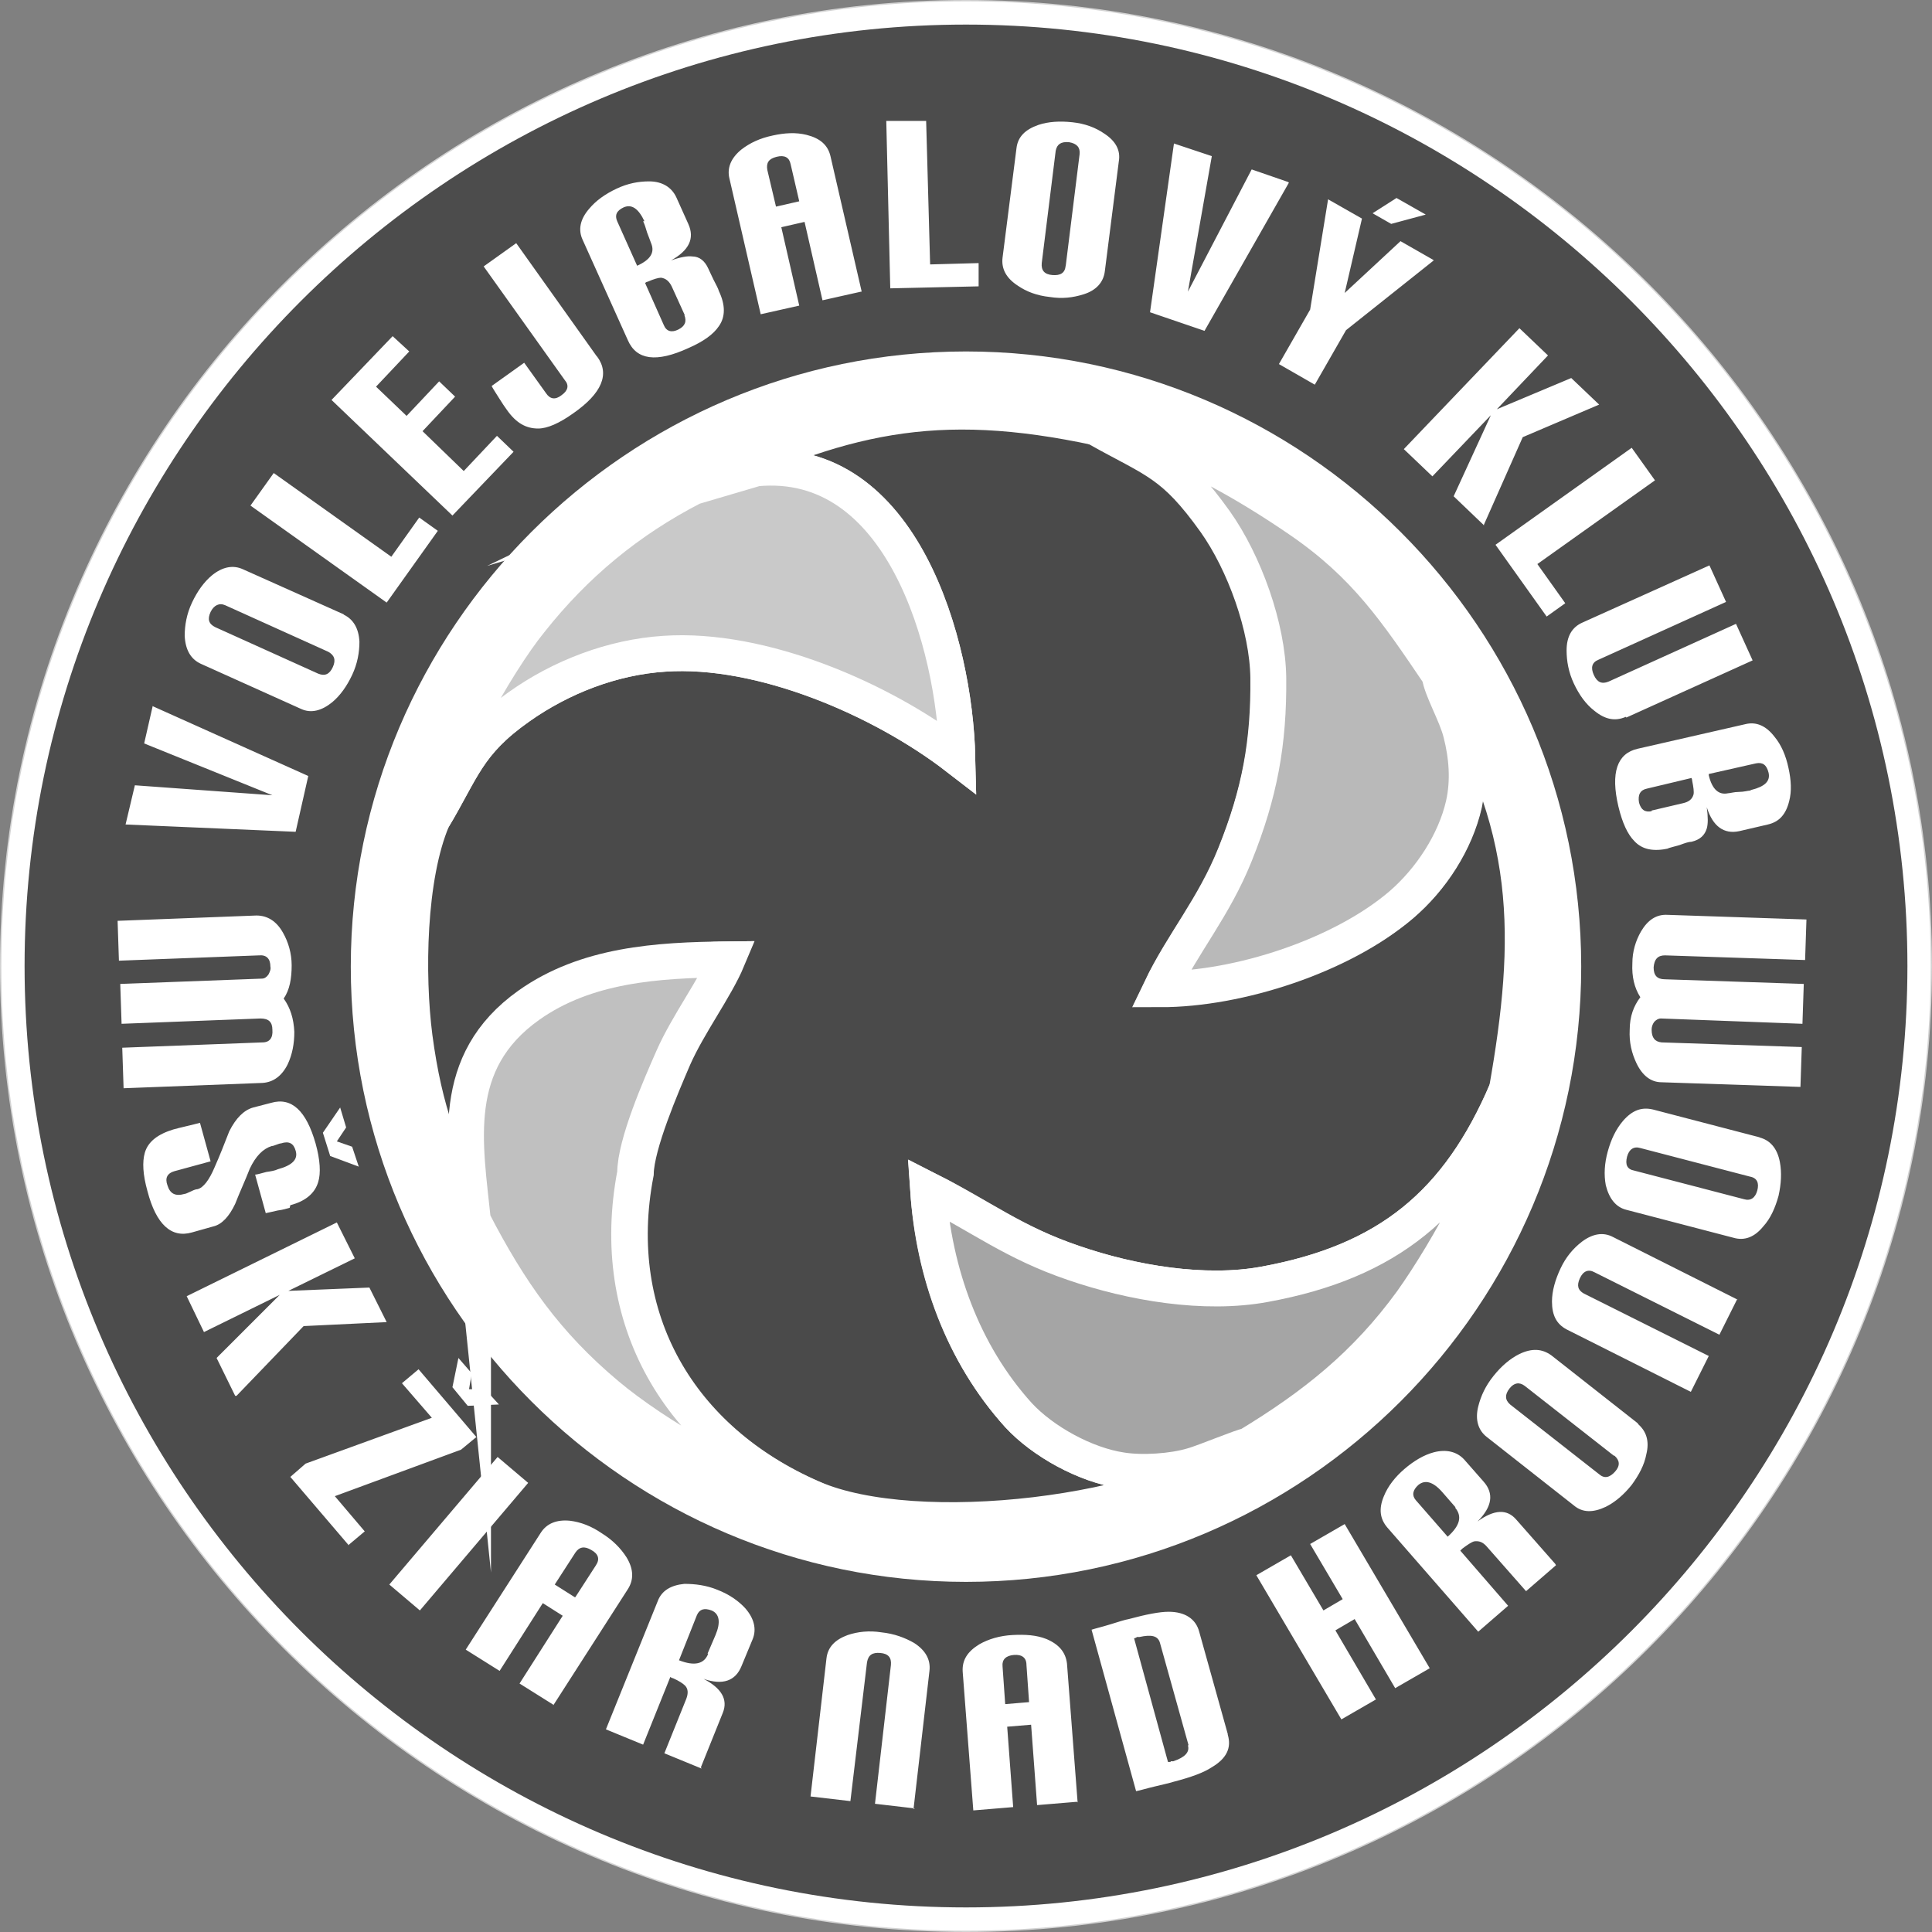
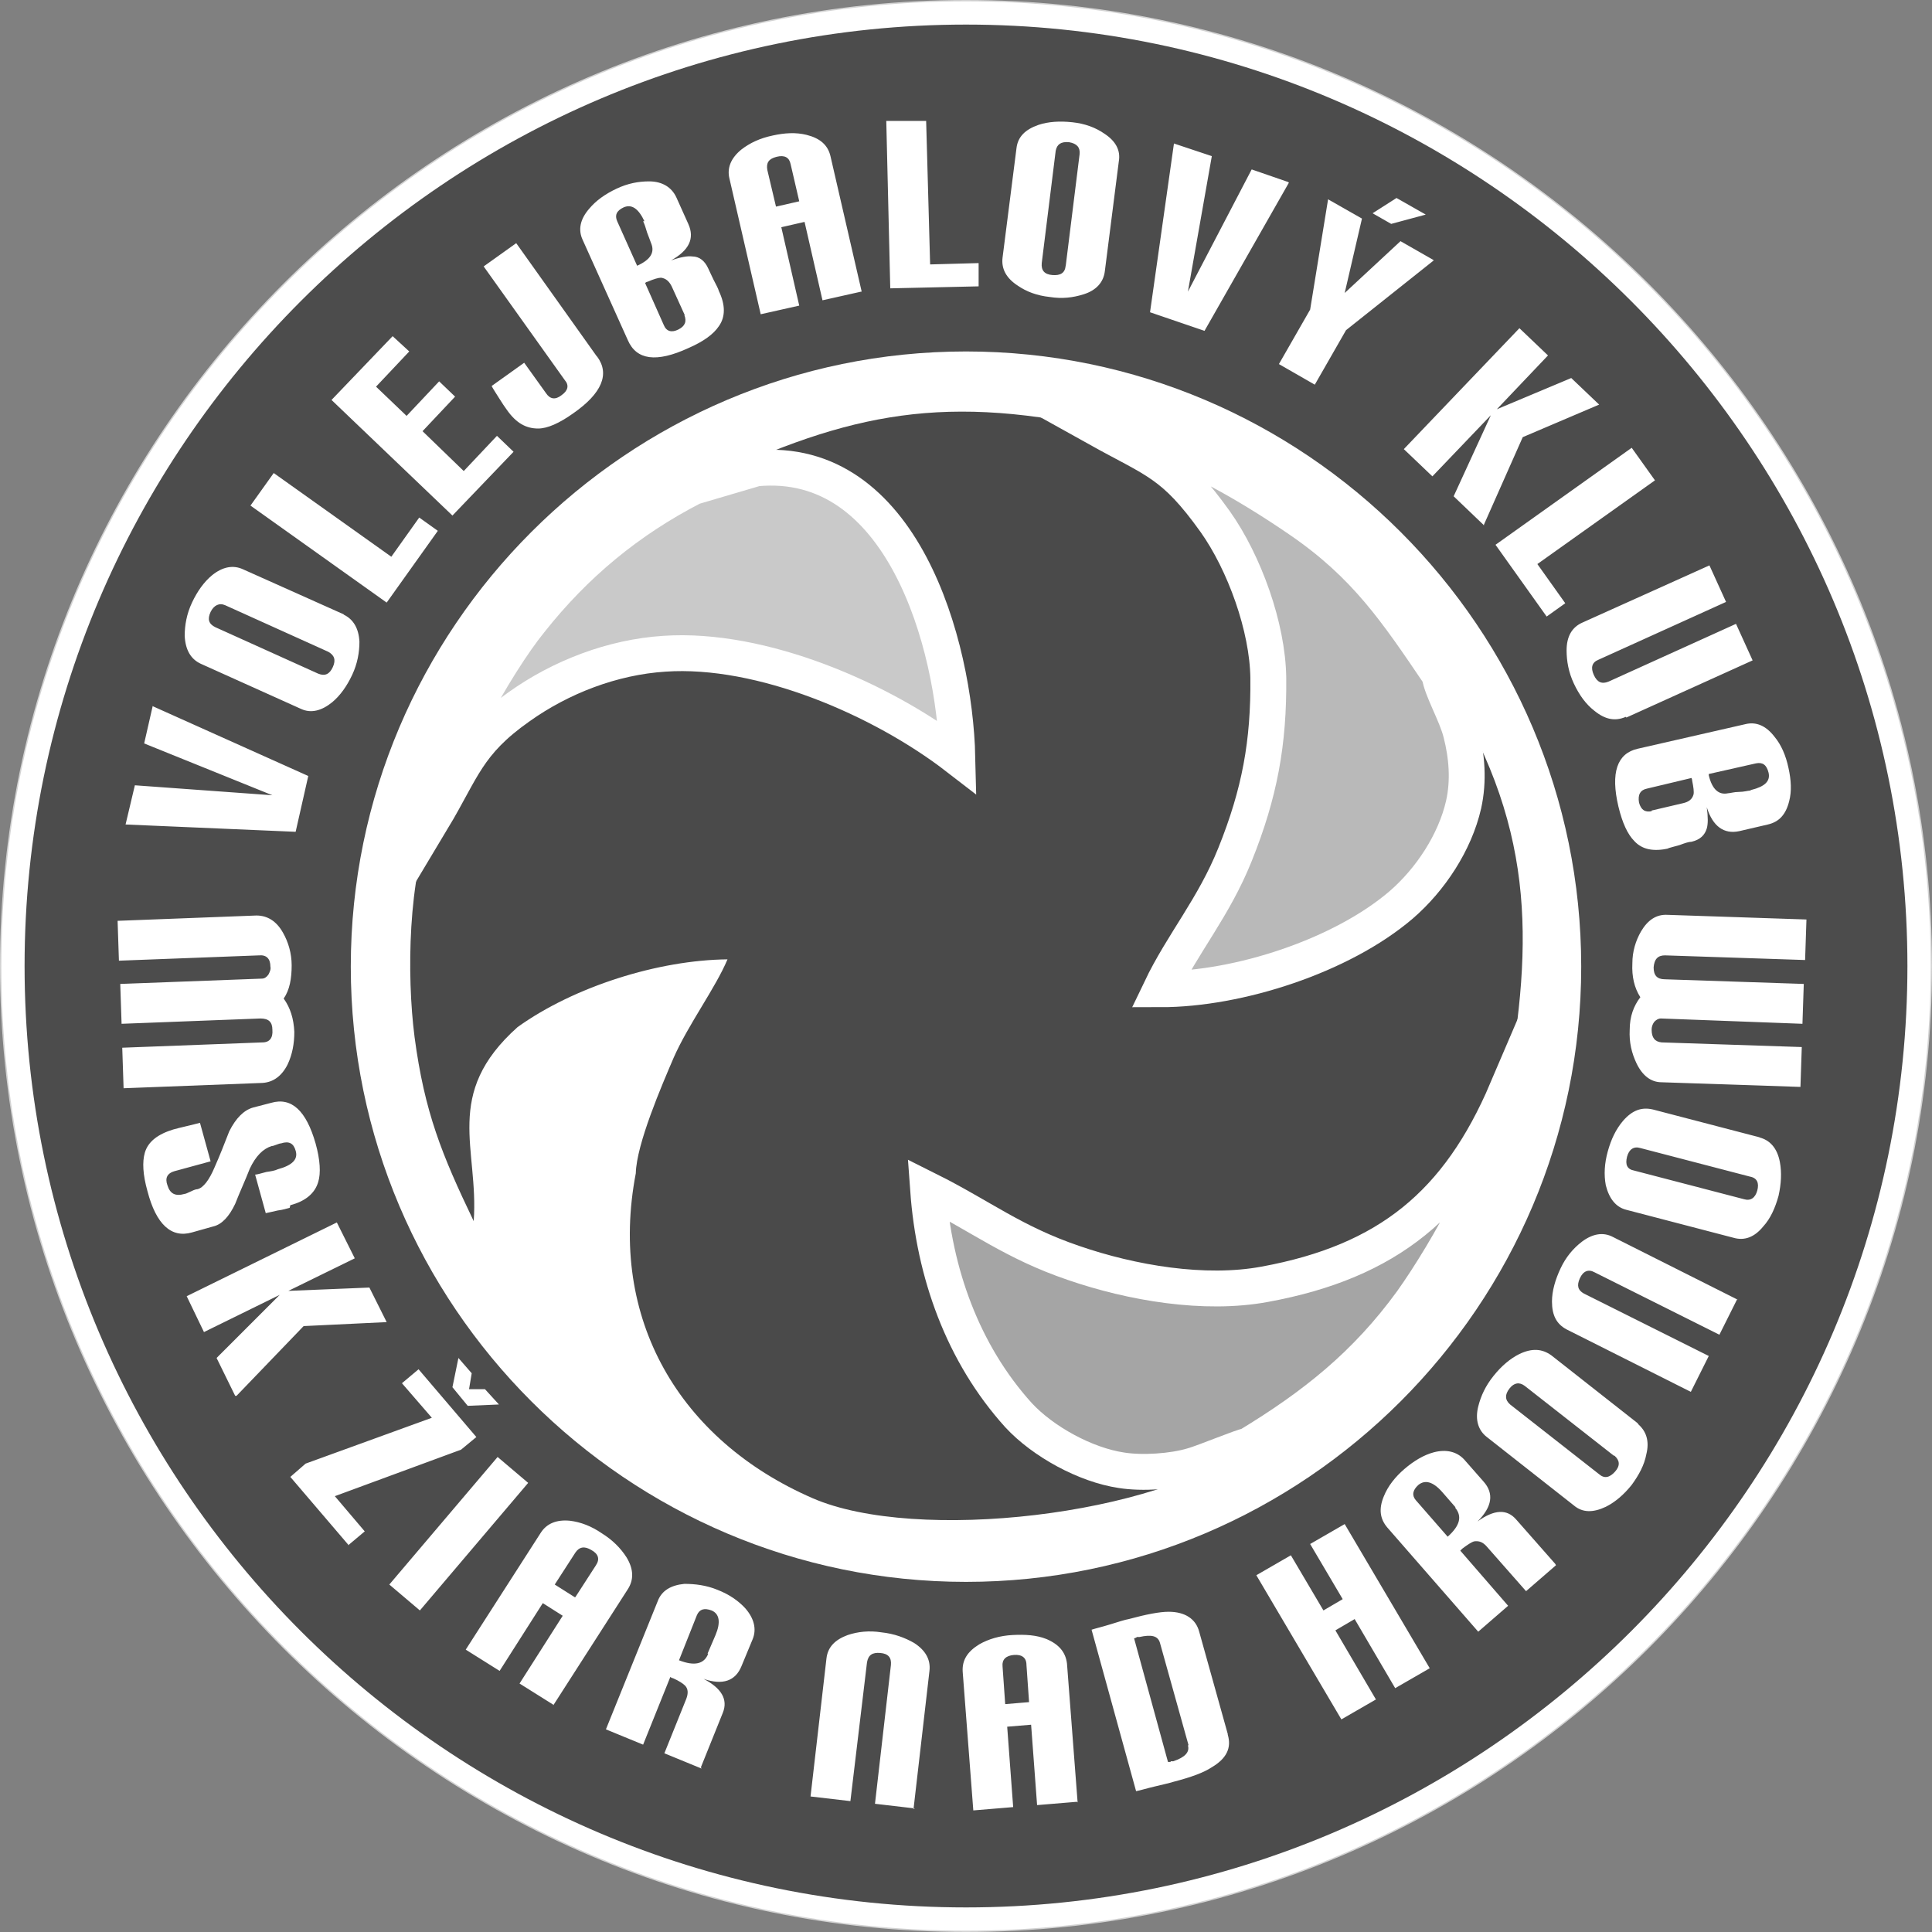
<svg xmlns="http://www.w3.org/2000/svg" width="290.8" height="290.8" version="1.1" viewBox="0 0 290.8 290.8">
  <rect x="0" y="0" width="290.8" height="290.8" fill="#808080" stroke="none" />
  <defs>
    <style>
      .cls-1 {
        fill: #b9b9b9;
      }

      .cls-1, .cls-2, .cls-3, .cls-4, .cls-5, .cls-6, .cls-7 {
        fill-rule: evenodd;
      }

      .cls-2, .cls-8 {
        fill: #fff;
      }

      .cls-3 {
        fill: #4a4a4a;
      }

      .cls-9 {
        stroke: #fff;
        stroke-width: 5.4px;
      }

      .cls-9, .cls-10 {
        fill: none;
        stroke-miterlimit: 22.9;
      }

      .cls-4 {
        fill: silver;
      }

      .cls-5 {
        fill: #4c4c4c;
      }

      .cls-6 {
        fill: #c9c9c9;
      }

      .cls-10 {
        stroke: #d3d3d3;
        stroke-width: .2px;
      }

      .cls-7 {
        fill: #a5a5a5;
      }
    </style>
  </defs>
  <g>
    <g id="Layer_1">
      <path class="cls-2" d="M145.4.1c80,0,145.3,65.3,145.3,145.3s-65.3,145.3-145.3,145.3S.1,225.4.1,145.4,65.4.1,145.4.1Z" />
      <path class="cls-10" d="M145.4.1c80,0,145.3,65.3,145.3,145.3s-65.3,145.3-145.3,145.3S.1,225.4.1,145.4,65.4.1,145.4.1Z" />
      <path class="cls-5" d="M145.4,52.9c51,0,92.6,41.6,92.6,92.6s-41.6,92.6-92.6,92.6-92.6-41.6-92.6-92.6,41.6-92.6,92.6-92.6M145.4,3.7c78,0,141.7,63.7,141.7,141.7s-63.6,141.7-141.7,141.7S3.7,223.4,3.7,145.4,67.4,3.7,145.4,3.7Z" />
      <path class="cls-8" d="M248.6,122l4.7-1.1c.9-.2,1.4-.6,1.6-1.3.1-.4,0-1.1-.2-2.1,0,0,0-.2-.1-.4l-6.7,1.6c-1,.2-1.4.9-1.2,2.1.3,1.1.9,1.5,1.9,1.3M263.6,118.9c2-.5,2.9-1.3,2.6-2.6-.3-1.2-.9-1.6-1.9-1.4l-7.1,1.6h0c0,0,0,.2,0,.2.5,2.1,1.5,3,2.9,2.7.3,0,.9-.2,1.6-.2.8,0,1.4-.2,1.7-.2h0ZM251.2,127.7c-2.3.5-4,.2-5.2-1.1-1-1-1.8-2.7-2.4-5.2-1.2-5.1-.2-8,2.9-8.7l16.2-3.7c1.6-.4,3.1.2,4.4,1.9,1,1.2,1.7,2.8,2.1,4.7.4,1.8.5,3.5.1,5-.5,2-1.5,3.1-3.2,3.5l-4.3,1c-2.3.5-4-.7-4.9-3.6.2,1.5.2,2.5,0,3.2-.3,1-1,1.7-2.3,2-.4,0-1,.2-1.8.5-.8.2-1.4.4-1.8.5h0ZM244.7,107.9c-1.6.7-3.1.4-4.7-.9-1.3-1-2.3-2.4-3.1-4.1-.8-1.7-1.1-3.4-1.1-5,0-2.1.8-3.5,2.4-4.2l19.1-8.6,2.5,5.5-19.2,8.7c-1,.4-1.2,1.2-.7,2.3.5,1.1,1.2,1.4,2.2,1l19.2-8.7,2.5,5.5-19,8.6h0ZM232.8,92.8l-7.7-10.8,20.5-14.6,3.5,4.9-17.7,12.6,4.2,5.9-2.8,2h0ZM223.4,79.1l-4.6-4.4,5.6-12.2-8.8,9.2-4.3-4.1,17.4-18.2,4.3,4.1-7.7,8.1,11.2-4.7,4.2,4-11.5,4.9-5.9,13.3h0ZM214.6,32.3l-5.2,1.4-2.8-1.6,3.6-2.3,4.4,2.5h0ZM215.8,39.2l-13.2,10.5-4.7,8.2-5.4-3.1,4.7-8.2,2.7-16.6,5.1,2.9-2.6,11.2,8.4-7.8s4.9,2.8,4.9,2.8ZM194,27.5l-12.7,22.3-8.2-2.8,3.6-25.4,5.7,1.9-3.6,20.4,9.6-18.4s5.5,1.9,5.5,1.9ZM160.4,40.1l2.1-16.9c.1-1-.4-1.6-1.6-1.8-1.2-.1-1.8.3-2,1.3l-2.1,16.9c-.1,1.1.4,1.7,1.6,1.8s1.9-.3,2-1.4h0ZM166.3,40.8c-.2,1.7-1.3,2.9-3.2,3.5-1.6.5-3.2.7-5.1.4-1.9-.2-3.5-.8-4.8-1.7-1.7-1.1-2.5-2.5-2.3-4.2l2.1-16.5c.2-1.7,1.3-2.8,3.3-3.5,1.5-.5,3.2-.6,5.1-.4,1.9.2,3.5.8,4.8,1.7,1.7,1.1,2.5,2.5,2.2,4.2l-2.1,16.5h0ZM147.3,43.1l-13.3.3-.6-25.2h6c0-.1.6,21.6.6,21.6l7.3-.2v3.5c0,0,0,0,0,0ZM120.3,30.3l-1.3-5.6c-.2-1-.9-1.4-2.1-1.1-1.2.3-1.6.9-1.4,2l1.3,5.5,3.5-.8h0ZM129.6,43.9l-5.8,1.3-2.7-11.8-3.5.8,2.7,11.8-5.8,1.3-4.7-20.4c-.4-1.6.2-3.1,1.8-4.4,1.3-1,2.8-1.7,4.7-2.1,1.8-.4,3.5-.5,5.1-.1,2,.5,3.2,1.5,3.6,3.2l4.7,20.4h0ZM103.1,47.5l-2-4.4c-.4-.8-.9-1.2-1.6-1.3-.4,0-1.1.2-2,.6,0,0-.2,0-.4.2l2.8,6.3c.4,1,1.2,1.2,2.2.7,1-.5,1.3-1.2.9-2.2h0ZM97,33.3c-.9-1.9-1.9-2.6-3.1-2.1-1.1.5-1.4,1.2-1,2.1l3,6.7h0s0,0,0,0c2-.9,2.7-2,2.1-3.4-.1-.3-.3-.8-.6-1.6-.2-.7-.4-1.3-.6-1.7h0ZM108.2,43.8c1,2.1,1,3.9,0,5.3-.8,1.2-2.3,2.3-4.6,3.3-4.8,2.2-7.8,1.8-9.1-1.2l-6.8-15.1c-.7-1.5-.4-3.1,1-4.7,1-1.2,2.4-2.2,4.1-3,1.7-.8,3.3-1.1,4.9-1.1,2,0,3.4.9,4.1,2.4l1.8,4c1,2.2.1,4-2.6,5.5,1.4-.5,2.5-.7,3.2-.6,1.1,0,1.9.7,2.4,1.8.2.4.4.9.8,1.7s.7,1.3.8,1.7h0ZM89.9,53.7c1.9,2.6.7,5.5-3.6,8.5-2.1,1.5-3.9,2.3-5.3,2.3-1.8,0-3.3-.8-4.7-2.8-.3-.4-.7-1-1.2-1.8s-.9-1.4-1.1-1.8l4.9-3.5,3.3,4.6c.6.9,1.4,1,2.3.3,1-.7,1.2-1.5.5-2.3l-12.2-17.1,4.9-3.5,12.1,17h0ZM77.3,68l-9.2,9.6-18.2-17.4,9.2-9.6,2.5,2.3-5,5.3,4.6,4.4,4.9-5.2,2.4,2.3-4.9,5.2,6.2,6,5-5.3s2.5,2.4,2.5,2.4ZM65.9,79.9l-7.7,10.8-20.5-14.6,3.5-4.9,17.7,12.6,4.2-5.9,2.8,2ZM49.4,98.1l-15.5-7c-.9-.4-1.7,0-2.2,1-.5,1.1-.3,1.8.7,2.3l15.5,7c1,.4,1.7.1,2.2-1,.5-1.1.2-1.8-.7-2.3h0ZM51.7,92.5c1.5.7,2.3,2.1,2.4,4.1,0,1.6-.3,3.3-1.1,5-.8,1.7-1.8,3.1-3,4.1-1.6,1.3-3.2,1.7-4.7,1l-15.1-6.8c-1.5-.7-2.3-2.1-2.4-4.2,0-1.6.3-3.3,1.1-5,.8-1.7,1.8-3.1,3-4.1,1.6-1.3,3.2-1.6,4.7-.9l15.2,6.8h0ZM23,106.3l23.4,10.5-1.9,8.4-25.6-1.1,1.4-5.9,20.7,1.5-19.3-7.8s1.3-5.7,1.3-5.7Z" />
      <path class="cls-8" d="M271.9,138.5l-.2,6-21.1-.7c-1.1,0-1.6.6-1.7,1.8,0,1.2.5,1.8,1.7,1.8l20.9.7-.2,6-21.3-.8c-.4,0-.7.2-1,.5-.3.4-.4.8-.4,1.2,0,1.2.5,1.8,1.5,1.9l21.1.7-.2,6-20.9-.7c-1.6,0-2.9-1-3.8-2.9-.7-1.5-1.1-3.1-1-5,0-2,.6-3.6,1.6-4.9-.9-1.4-1.3-3.1-1.2-5.1,0-1.8.5-3.4,1.3-4.8,1-1.7,2.3-2.6,4-2.5l20.9.7h0ZM263.4,177.1l-16.5-4.3c-1-.3-1.7.2-2,1.3-.3,1.2,0,1.9,1.1,2.1l16.5,4.3c1,.3,1.7-.2,2-1.3s0-1.9-1.1-2.1ZM264.8,171.2c1.6.4,2.7,1.6,3.1,3.7.3,1.6.2,3.3-.2,5.1-.5,1.8-1.2,3.4-2.3,4.6-1.3,1.6-2.8,2.2-4.5,1.7l-16.1-4.2c-1.6-.4-2.6-1.7-3.1-3.7-.3-1.6-.2-3.3.3-5.1.5-1.8,1.2-3.3,2.3-4.6,1.4-1.6,2.8-2.1,4.5-1.7l16.1,4.2h0ZM261.5,195.5l-2.7,5.4-18.8-9.4c-.9-.5-1.7-.2-2.2.9-.5,1.1-.3,1.8.6,2.3l18.8,9.4-2.7,5.4-18.7-9.4c-1.5-.8-2.2-2.1-2.2-4.2,0-1.6.5-3.3,1.3-5,.8-1.7,1.9-3,3.2-4,1.6-1.2,3.2-1.5,4.7-.7l18.7,9.4h0ZM242.9,219.1l-13.4-10.5c-.8-.6-1.6-.5-2.3.4-.7.9-.7,1.7.1,2.4l13.4,10.5c.8.7,1.6.5,2.4-.4s.7-1.7-.1-2.4h0ZM246.5,214.3c1.3,1.1,1.8,2.6,1.3,4.6-.3,1.6-1.1,3.1-2.2,4.6-1.2,1.5-2.5,2.6-3.9,3.3-1.9.9-3.5.9-4.8-.2l-13.1-10.3c-1.3-1-1.8-2.6-1.3-4.6.4-1.6,1.1-3.1,2.3-4.6,1.2-1.5,2.5-2.6,3.9-3.3,1.9-.9,3.4-.8,4.8.2l13.1,10.3h0ZM219.1,226.9l-2-2.3c-1.4-1.6-2.6-1.9-3.6-1.1-.9.8-1,1.6-.4,2.3l4.8,5.5h0c1.9-1.7,2.2-3.1,1.1-4.4h0ZM234.2,235.6l-4.5,3.9-5.9-6.7c-.6-.7-1.2-.9-1.9-.8-.4.1-1,.5-1.8,1.1,0,0-.2.2-.3.3l7.2,8.3-4.5,3.9-13.7-15.7c-1.1-1.3-1.3-2.8-.5-4.7.6-1.5,1.7-2.9,3.1-4.1,1.4-1.2,2.9-2.1,4.4-2.5,1.9-.5,3.5-.1,4.6,1.1l2.9,3.3c1.6,1.8,1.3,3.8-.9,6,2.5-1.8,4.4-1.9,5.8-.3l5.9,6.7h0ZM215.2,251.1l-5.2,3-6.1-10.4-2.9,1.7,6.1,10.4-5.2,3-12.8-21.7,5.2-3,4.9,8.3,2.9-1.7-4.9-8.3,5.2-3,12.8,21.7h0ZM178.9,262.7l-4.3-15.4c-.3-1.1-1.3-1.3-3.1-.9h-.4c0,.1-.4.2-.4.2l5.1,18.6h.4c0-.1,0-.1,0-.1h.4c1.8-.6,2.5-1.4,2.2-2.4h0ZM184.8,261.1c.6,2-.2,3.6-2.4,4.9-1.2.8-3.1,1.5-5.8,2.2-.6.2-1.6.4-2.8.7-1.3.3-2.2.6-2.8.7l-6.7-24.3c.6-.2,1.5-.4,2.8-.8,1.3-.4,2.2-.7,2.8-.8,2.6-.7,4.6-1.1,6-1.1,2.5,0,4.1,1.1,4.6,3l4.3,15.4h0ZM154.9,256.3l-.4-5.7c0-1.1-.7-1.6-1.9-1.5s-1.8.7-1.7,1.7l.4,5.7,3.6-.3ZM162.1,271.2l-6,.5-.9-12.1-3.6.3.9,12.1-6,.5-1.6-20.9c-.1-1.7.7-3,2.5-4.1,1.4-.8,3.1-1.3,5-1.4,1.9-.1,3.6,0,5.1.6,1.9.8,2.9,2,3.1,3.7l1.6,20.9h0ZM137.7,272.2l-6-.7,2.4-20.9c.1-1.1-.4-1.7-1.6-1.8-1.2-.1-1.8.3-2,1.4l-2.5,20.9-6-.7,2.4-20.8c.2-1.7,1.3-2.8,3.2-3.5,1.5-.5,3.2-.7,5.1-.4,1.9.2,3.5.8,4.9,1.6,1.7,1.1,2.5,2.5,2.3,4.2l-2.4,20.8h0ZM106.5,248.9l1.2-2.8c.8-1.9.6-3.2-.6-3.7-1.1-.4-1.8-.2-2.2.7l-2.7,6.8h0c2.3.9,3.8.6,4.4-1ZM105.6,266.2l-5.6-2.3,3.3-8.2c.3-.8.3-1.5-.2-2-.3-.3-.9-.7-1.8-1.1,0,0-.2,0-.4-.2l-4.1,10.2-5.6-2.3,7.8-19.3c.6-1.6,2-2.4,4-2.6,1.6,0,3.3.2,5,.9,1.8.7,3.2,1.7,4.2,2.8,1.3,1.5,1.7,3.1,1.1,4.6l-1.7,4.1c-.9,2.2-2.8,2.9-5.7,1.9,2.7,1.4,3.7,3.1,2.9,5.1l-3.3,8.2h0ZM86.6,240.4l3.1-4.8c.6-.9.4-1.7-.7-2.3-1-.6-1.8-.5-2.4.4l-3.1,4.8s3,1.9,3,1.9ZM83.3,256.6l-5.1-3.2,6.5-10.2-3-1.9-6.5,10.2-5.1-3.2,11.3-17.6c.9-1.4,2.4-2,4.4-1.8,1.6.2,3.2.8,4.8,1.9,1.6,1,2.8,2.2,3.7,3.6,1.1,1.8,1.1,3.4.2,4.8l-11.3,17.6h0ZM63.2,242.4l-4.6-3.9,16.3-19.2,4.6,3.9s-16.3,19.2-16.3,19.2ZM52.5,232.6l-8.8-10.3,2.3-2,19-6.9-4.5-5.2,2.5-2.1,8.7,10.2-2.3,1.9-19,7,4.5,5.3-2.5,2.1ZM35.4,210.1l-2.8-5.7,9.5-9.5-11.4,5.6-2.6-5.4,22.6-11.1,2.7,5.4-10,4.9,12.2-.5,2.6,5.2-12.5.6-10.1,10.5h0ZM43.6,181.8c-.4.1-1,.3-1.8.4-.8.2-1.4.3-1.8.4l-1.6-5.8c.3,0,.9-.2,1.7-.4.7-.1,1.3-.2,1.7-.4,2.2-.6,3.1-1.5,2.7-2.8-.3-1.1-1-1.5-2.2-1.1-.2,0-.4.1-.7.2s-.5.2-.7.2c-1.3.4-2.4,1.5-3.3,3.4-.7,1.8-1.5,3.5-2.2,5.3-.9,1.9-2,3.1-3.3,3.4l-3.2.9c-3.1.9-5.4-1.2-6.7-6.2-.7-2.5-.8-4.4-.4-5.8.5-1.7,2-2.8,4.3-3.5.4-.1,1.1-.3,2-.5s1.6-.4,2-.5l1.6,5.8-5.5,1.5c-1,.3-1.4,1-1,2.1.4,1.3,1.2,1.7,2.6,1.3.2,0,.5-.2,1-.4.4-.2.7-.3.9-.3.9-.2,1.8-1.4,2.6-3.3.8-1.8,1.5-3.6,2.2-5.4,1-2,2.2-3.2,3.6-3.6l2.7-.7c3.1-.9,5.3,1.2,6.7,6.1.7,2.5.8,4.5.4,5.8-.5,1.7-1.9,2.9-4.2,3.5h0ZM18.6,163.7l-.2-6,21.1-.8c1.1,0,1.6-.7,1.5-1.9,0-1.2-.6-1.7-1.8-1.7l-20.9.8-.2-6,21.3-.8c.4,0,.7-.2,1-.6.2-.4.4-.8.3-1.2,0-1.2-.6-1.8-1.7-1.7l-21.1.8-.2-6,20.9-.8c1.6,0,3,.8,4,2.6.8,1.4,1.3,3.1,1.3,4.9,0,2-.3,3.7-1.2,5,1,1.4,1.5,3,1.6,5,0,1.8-.3,3.4-1,4.9-.9,1.8-2.2,2.7-3.8,2.8l-20.9.8h0Z" />
      <polygon class="cls-8" points="70.4 211.6 68.1 208.8 69 204.4 71 206.7 70.6 209.1 73 209.1 75.1 211.4 70.4 211.6" />
-       <polygon class="cls-8" points="49.7 174 48.6 170.5 51.2 166.7 52.1 169.7 50.7 171.8 53 172.6 54 175.6 49.7 174" />
      <path class="cls-3" d="M113.8,70.5c22-2.2,29.9,26.5,30.3,43.5-11.4-8.8-29.6-16.6-44.1-15.6-7.8.5-15.5,3.5-21.9,8-7.8,5.5-8.5,9.4-13,16.9-3.7,8.7-3.9,23.5-2.7,32.8,1.5,11.3,4.1,17.7,8.9,27.7.8-10.9-4.7-19.1,6.6-29.2,8.5-6.1,21.2-10.1,31.6-10.2-1.8,4.3-5.9,9.8-8.1,14.8-1.8,4.2-5.6,13-5.7,17.4-4.2,21.9,6.6,40.2,26.6,48.9,15.6,6.8,51.9,2.6,65.6-7.9-.9,0-6.7,2.5-8.4,3-3,.9-7.6,1.1-10.7.7-5.4-.8-11.8-4.3-15.5-8.3-8.4-9.3-12.8-21.4-13.6-33.9,8,4.1,12.7,7.9,21.9,11,8.7,3,19.7,4.9,28.8,3.2,18.5-3.4,29.1-12.1,36.4-29.2,4-22.7,4.4-40.2-10-62.5.4,2.1,2.5,5.7,3.2,8.6.9,3.5,1.1,7.2.4,10.8-1.3,5.7-4.9,11.3-9.4,15.1-9,7.6-24.6,12.7-36.2,12.7,3.3-6.9,8.1-12.3,11.2-20.3,3.6-9.1,5.1-16.7,5-26.6,0-7.6-3.6-17.3-8-23.5-6.2-8.8-8.9-9.1-17.7-14-24.6-5.3-38.9-1.8-60.9,8.8l9.5-2.8h0Z" />
-       <path class="cls-9" d="M113.8,70.5c22-2.2,29.9,26.5,30.3,43.5-11.4-8.8-29.6-16.6-44.1-15.6-7.8.5-15.5,3.5-21.9,8-7.8,5.5-8.5,9.4-13,16.9-3.7,8.7-3.9,23.5-2.7,32.8,1.5,11.3,4.1,17.7,8.9,27.7.8-10.9-4.7-19.1,6.6-29.2,8.5-6.1,21.2-10.1,31.6-10.2-1.8,4.3-5.9,9.8-8.1,14.8-1.8,4.2-5.6,13-5.7,17.4-4.2,21.9,6.6,40.2,26.6,48.9,15.6,6.8,51.9,2.6,65.6-7.9-.9,0-6.7,2.5-8.4,3-3,.9-7.6,1.1-10.7.7-5.4-.8-11.8-4.3-15.5-8.3-8.4-9.3-12.8-21.4-13.6-33.9,8,4.1,12.7,7.9,21.9,11,8.7,3,19.7,4.9,28.8,3.2,18.5-3.4,29.1-12.1,36.4-29.2,4-22.7,4.4-40.2-10-62.5.4,2.1,2.5,5.7,3.2,8.6.9,3.5,1.1,7.2.4,10.8-1.3,5.7-4.9,11.3-9.4,15.1-9,7.6-24.6,12.7-36.2,12.7,3.3-6.9,8.1-12.3,11.2-20.3,3.6-9.1,5.1-16.7,5-26.6,0-7.6-3.6-17.3-8-23.5-6.2-8.8-8.9-9.1-17.7-14-24.6-5.3-38.9-1.8-60.9,8.8l9.5-2.8h0Z" />
      <path class="cls-1" d="M216.7,101.6c-6.5-9.6-11.1-16.5-21-23.3-8-5.5-20.7-13.1-30.5-13.8,8.8,4.9,11.4,5.2,17.7,14,4.4,6.2,7.9,15.9,8,23.5.1,9.8-1.3,17.4-5,26.6-3.2,8-7.9,13.4-11.2,20.3,11.7,0,27.2-5,36.2-12.7,4.4-3.8,8.1-9.4,9.4-15.1.8-3.6.5-7.3-.4-10.8-.7-2.8-2.9-6.5-3.2-8.6h0Z" />
      <path class="cls-9" d="M216.7,101.6c-6.5-9.6-11.1-16.5-21-23.3-8-5.5-20.7-13.1-30.5-13.8,8.8,4.9,11.4,5.2,17.7,14,4.4,6.2,7.9,15.9,8,23.5.1,9.8-1.3,17.4-5,26.6-3.2,8-7.9,13.4-11.2,20.3,11.7,0,27.2-5,36.2-12.7,4.4-3.8,8.1-9.4,9.4-15.1.8-3.6.5-7.3-.4-10.8-.7-2.8-2.9-6.5-3.2-8.6h0Z" />
      <path class="cls-7" d="M187.9,217.6c9.9-6,17.7-12.2,24.6-21.7,5.2-7.3,14.2-22.9,14.3-31.8-7.3,17.1-17.9,25.8-36.4,29.2-9.1,1.7-20.1-.2-28.8-3.2-9.1-3.1-13.9-7-21.9-11,.9,12.5,5.2,24.6,13.6,33.9,3.7,4,10.1,7.5,15.5,8.3,3.1.5,7.7.2,10.7-.7,1.8-.5,7.5-2.9,8.4-3h0Z" />
      <path class="cls-9" d="M187.9,217.6c9.9-6,17.7-12.2,24.6-21.7,5.2-7.3,14.2-22.9,14.3-31.8-7.3,17.1-17.9,25.8-36.4,29.2-9.1,1.7-20.1-.2-28.8-3.2-9.1-3.1-13.9-7-21.9-11,.9,12.5,5.2,24.6,13.6,33.9,3.7,4,10.1,7.5,15.5,8.3,3.1.5,7.7.2,10.7-.7,1.8-.5,7.5-2.9,8.4-3h0Z" />
      <path class="cls-6" d="M113.8,70.5l-9.5,2.8c-9.7,5-17.7,11.6-24.5,20.2-5.1,6.3-14,21.9-14.7,29.8,4.5-7.5,5.2-11.4,13-16.9,6.3-4.5,14.1-7.5,21.9-8,14.6-1,32.7,6.8,44.1,15.6-.4-17-8.3-45.6-30.3-43.5h0Z" />
      <path class="cls-9" d="M113.8,70.5l-9.5,2.8c-9.7,5-17.7,11.6-24.5,20.2-5.1,6.3-14,21.9-14.7,29.8,4.5-7.5,5.2-11.4,13-16.9,6.3-4.5,14.1-7.5,21.9-8,14.6-1,32.7,6.8,44.1,15.6-.4-17-8.3-45.6-30.3-43.5h0Z" />
-       <path class="cls-4" d="M71.2,183.8c5.5,10.6,11,18.5,20.2,26.2,6.9,5.8,21.8,14.9,30.8,15.5-20-8.7-30.8-27-26.6-48.9,0-4.4,3.8-13.1,5.7-17.4,2.2-5,6.3-10.5,8.1-14.8-10.5.1-21.2.8-29.8,6.9-12.1,8.6-9.6,20.9-8.4,32.6Z" />
-       <path class="cls-9" d="M71.2,183.8c5.5,10.6,11,18.5,20.2,26.2,6.9,5.8,21.8,14.9,30.8,15.5-20-8.7-30.8-27-26.6-48.9,0-4.4,3.8-13.1,5.7-17.4,2.2-5,6.3-10.5,8.1-14.8-10.5.1-21.2.8-29.8,6.9-12.1,8.6-9.6,20.9-8.4,32.6Z" />
+       <path class="cls-9" d="M71.2,183.8Z" />
    </g>
  </g>
</svg>